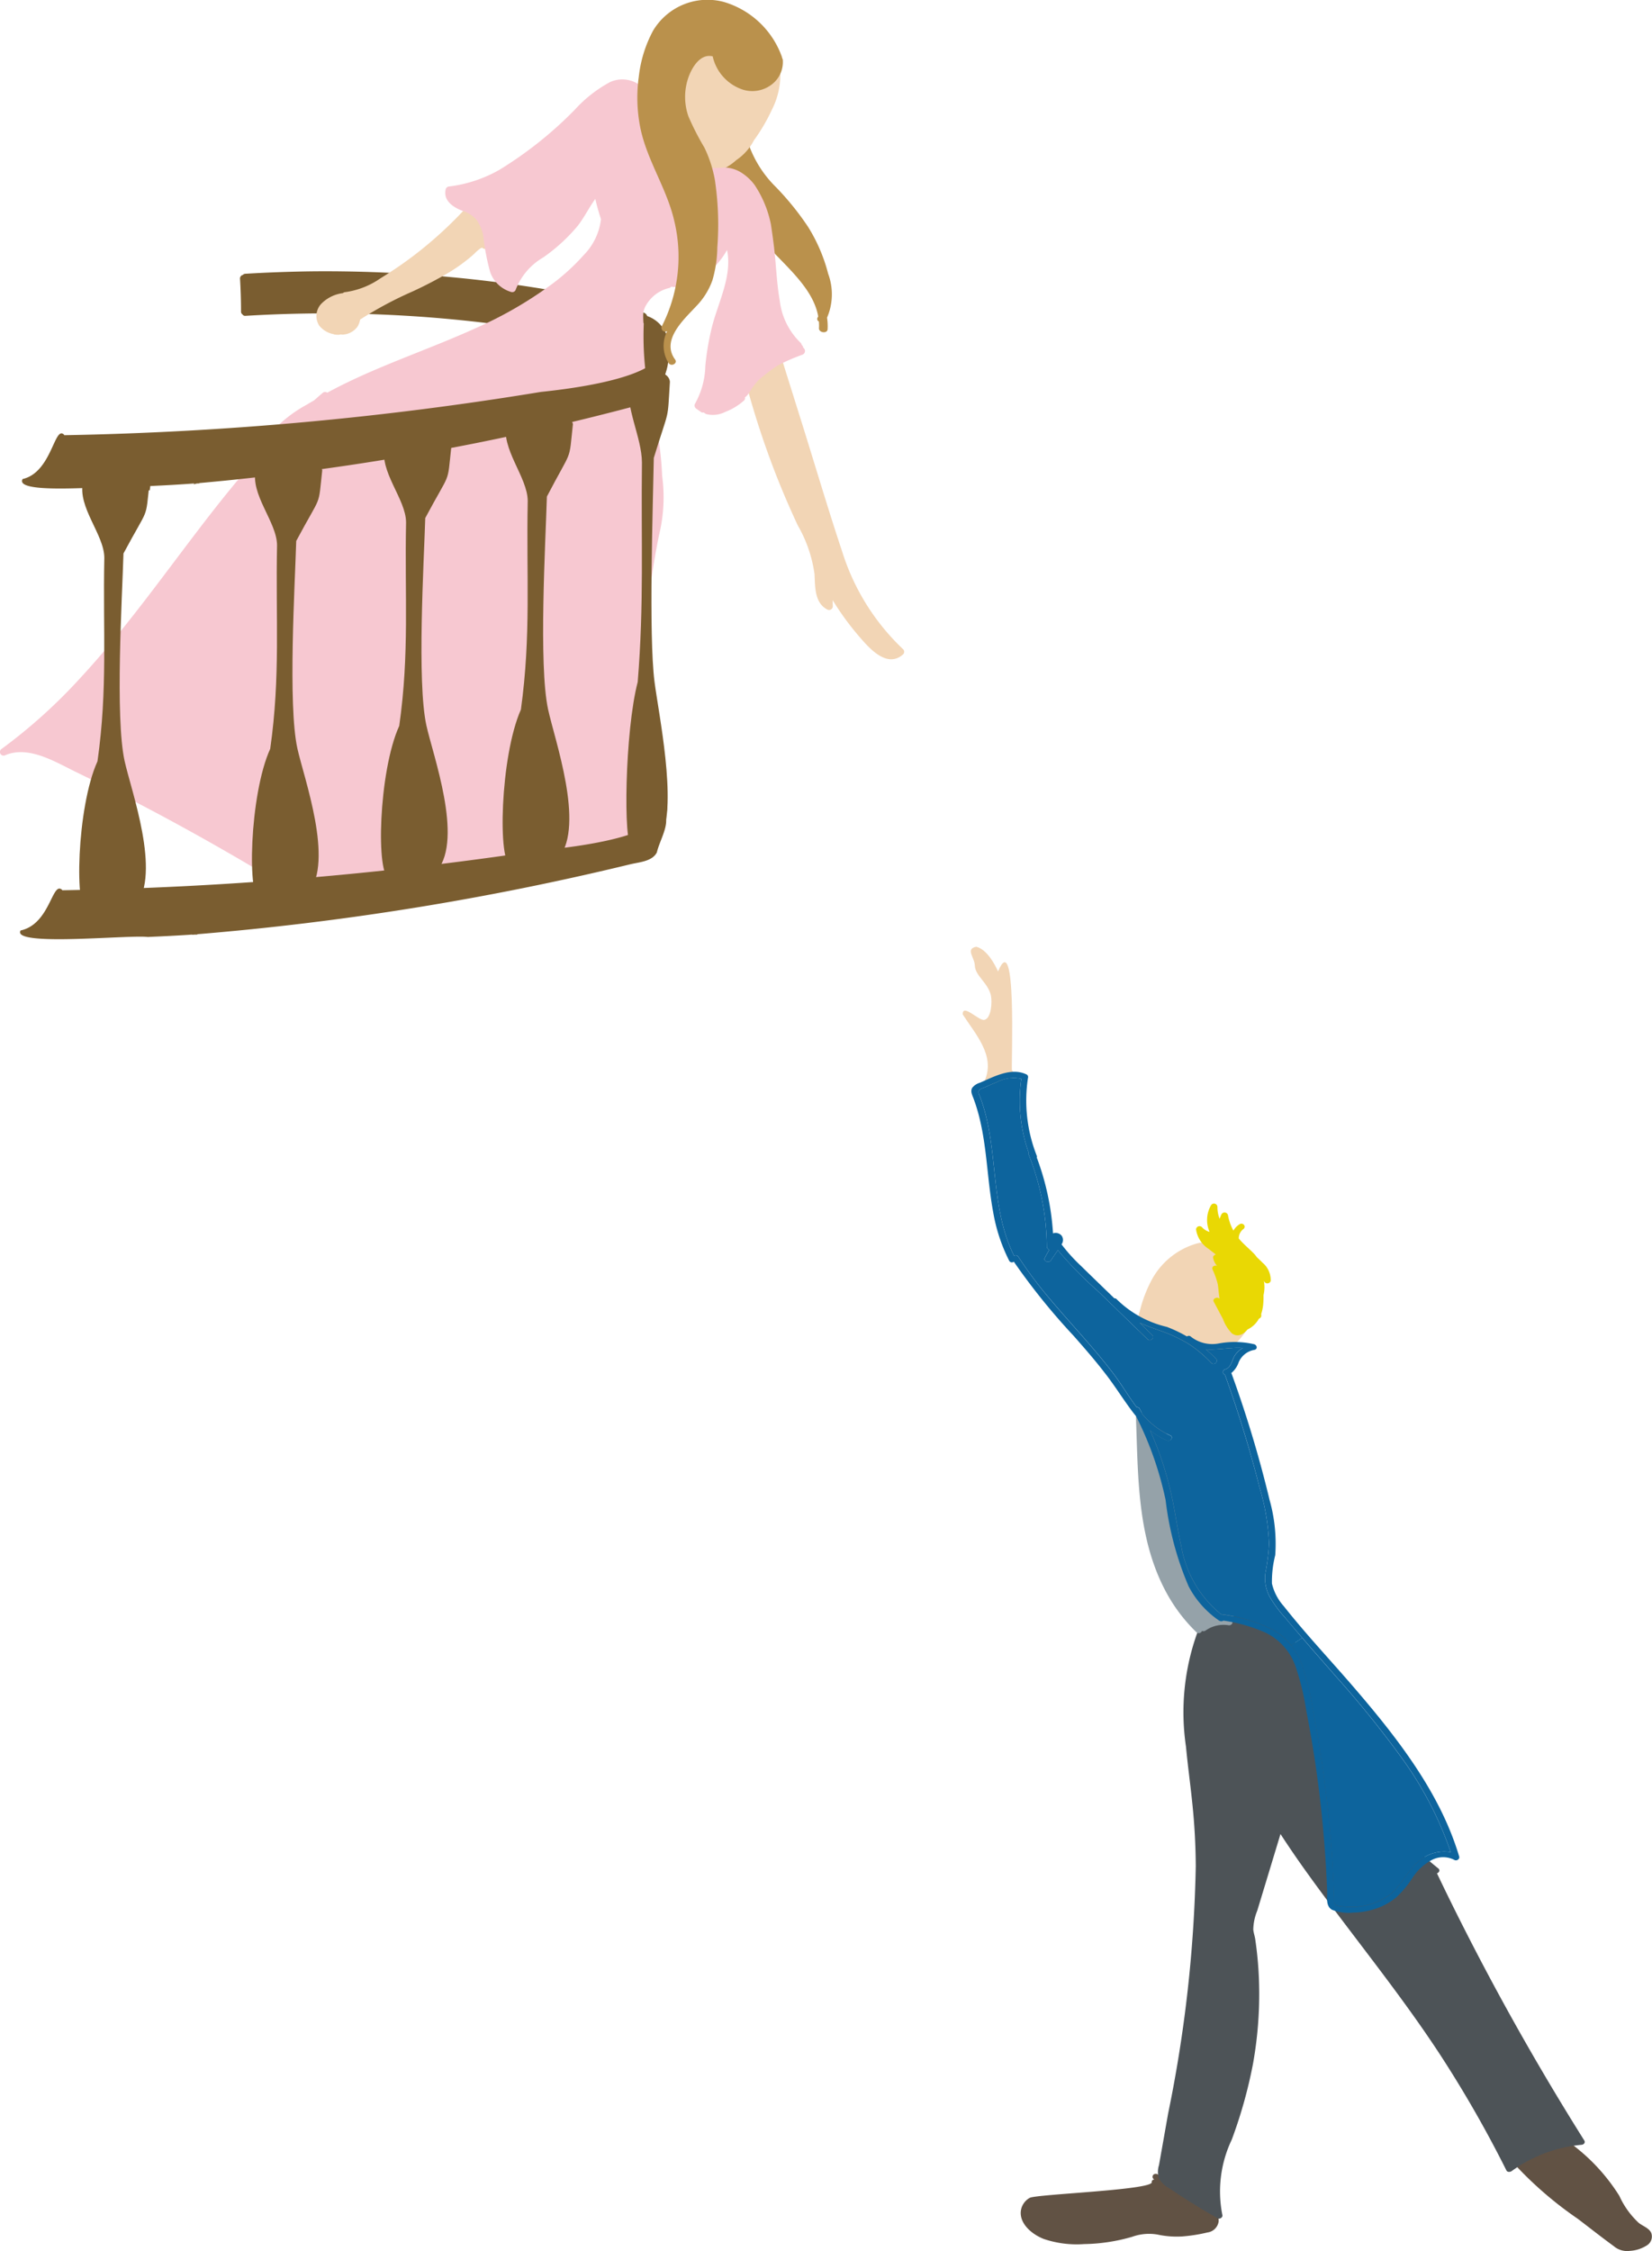
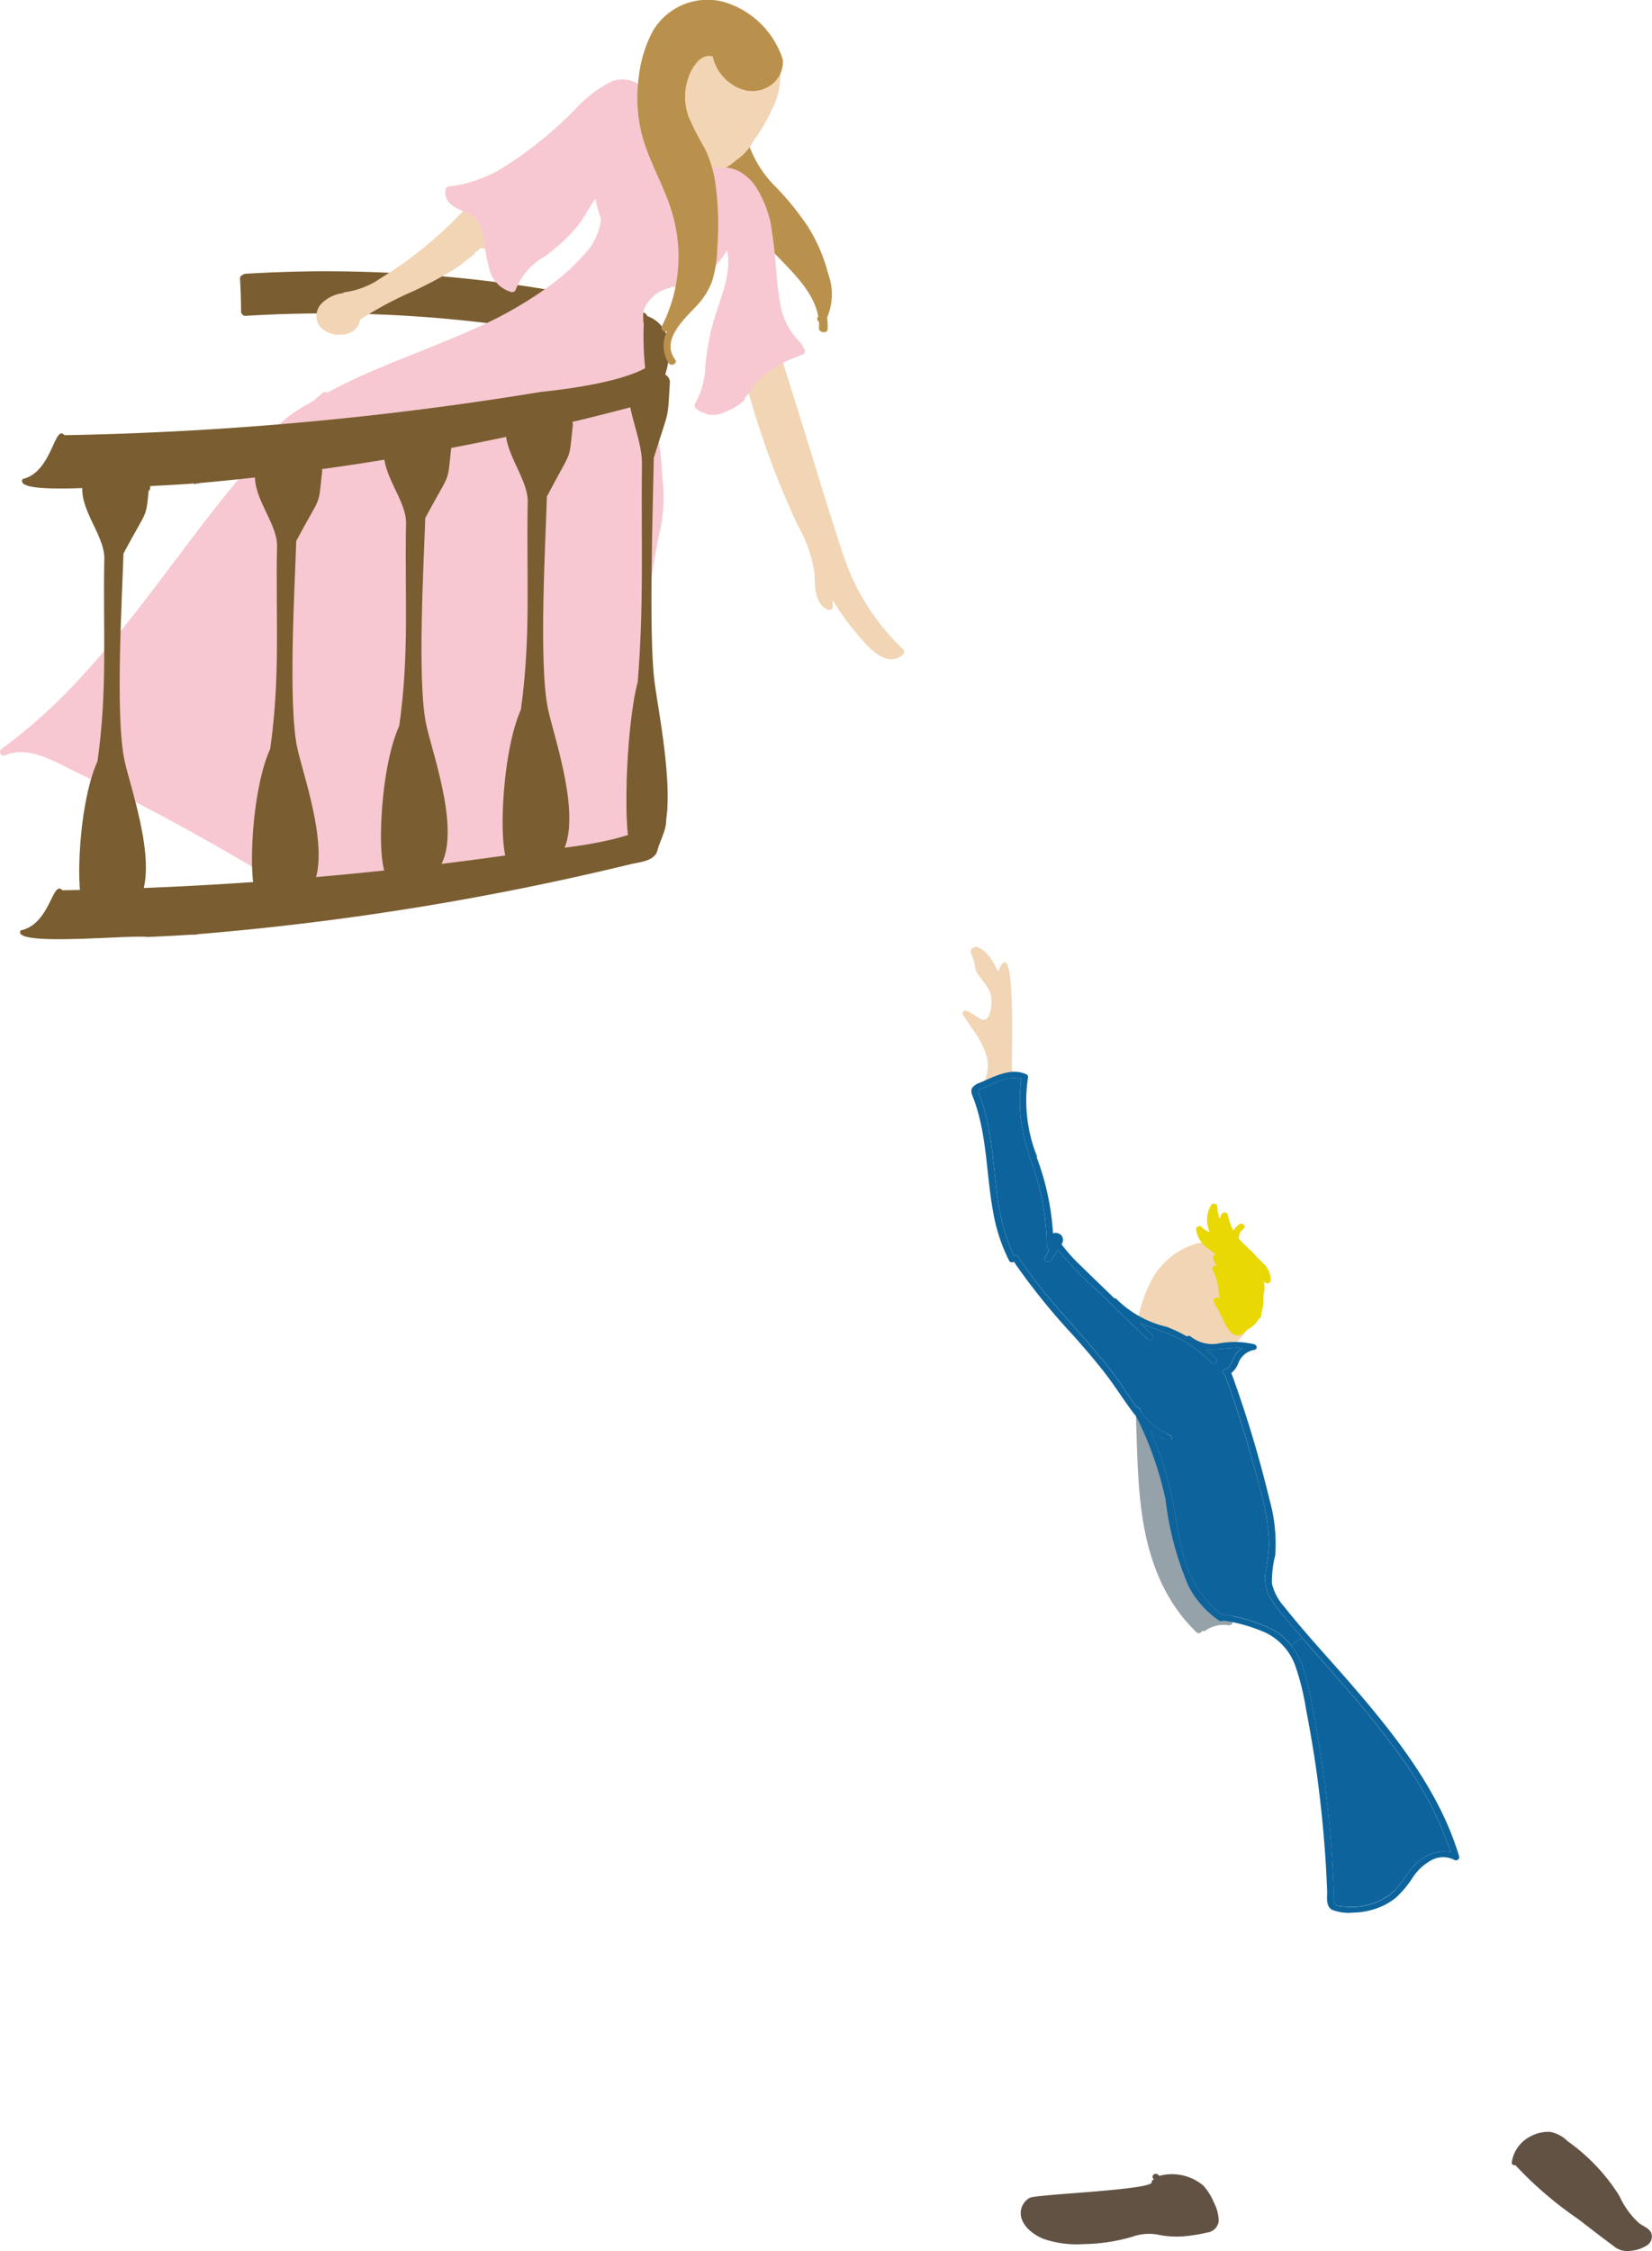
<svg xmlns="http://www.w3.org/2000/svg" viewBox="0 0 100.336 136.664">
  <g id="レイヤー_2" data-name="レイヤー 2">
    <g id="レイヤー_1-2" data-name="レイヤー 1">
      <g id="il_stage">
        <path d="M40.335,20.751a2.444,2.444,0,0,0-.491-.581c-.233-.213-.465-.431-.7-.65l0-.213a.277.277,0,0,0-.074-.2c0,.19.015.381.016.571a.332.332,0,0,1-.325.325.245.245,0,0,1-.054-.01c.006.391.011.781.017,1.173,0,.3.009.613.013.916a1.908,1.908,0,0,0,.014.427.3.3,0,0,0,.281.245,1.171,1.171,0,0,0,.656-.1,1.465,1.465,0,0,0,.474-.49,1.632,1.632,0,0,0,.312-.719A1.157,1.157,0,0,0,40.335,20.751Z" style="fill:#7a5d30" />
        <path d="M33.643,17.621a.21.21,0,0,0-.312.009.186.186,0,0,0-.1-.05A82.414,82.414,0,0,0,18.94,16.473q-2.024.027-4.037.147a.227.227,0,0,0-.156.072.219.219,0,0,0-.17.214q.062,1.005.063,2.01a.2.2,0,0,0,.089.174.186.186,0,0,0,.174.085,81.144,81.144,0,0,1,14.164.379c1.022.116,2.045.259,3.063.415a.2.2,0,0,0,.183.036c.009,0,.013,0,.017,0,.259.04.523.075.786.12.282.045.4-.384.116-.429a1.025,1.025,0,0,0-.111-.017.248.248,0,0,1,.062-.027,1.622,1.622,0,0,0,.675-.5A1.219,1.219,0,0,0,33.643,17.621Z" style="fill:#7a5d30" />
        <path d="M41.384,12.772l-.264-1.234a.226.226,0,0,0-.275-.156.229.229,0,0,0-.156.275l.264,1.234a.224.224,0,1,0,.431-.119Z" style="fill:#f7c8d1" />
        <path d="M54.852,39.415a13.834,13.834,0,0,1-3.7-5.925c-.839-2.514-1.589-5.055-2.38-7.587l-1.366-4.358a.14.14,0,0,0-.031-.062.227.227,0,0,0-.121-.241.214.214,0,0,0-.2-.009l0-.009a.82.82,0,0,0-.139-.17.776.776,0,0,0-.37-.187,1.386,1.386,0,0,0-.826.129,1.626,1.626,0,0,0-1.009,1.371.986.986,0,0,0,.451.839.213.213,0,0,0,.142.032,52.6,52.6,0,0,0,1.88,5.715c.393.991.817,1.974,1.268,2.938a8.153,8.153,0,0,1,1.018,2.951c.041.755-.009,1.755.777,2.162a.226.226,0,0,0,.335-.192l-.009-.376a17.032,17.032,0,0,0,1.692,2.3c.594.684,1.644,1.84,2.59.987A.218.218,0,0,0,54.852,39.415Z" style="fill:#f2d5b5" />
        <path d="M29.6,13.535a2.694,2.694,0,0,0-1.152-.991.23.23,0,0,0-.308.08.248.248,0,0,0-.013.188,24.431,24.431,0,0,1-3.188,2.848c-.59.438-1.2.849-1.826,1.233a4.937,4.937,0,0,1-2.157.844.191.191,0,0,0-.125.058,2.224,2.224,0,0,0-1.326.656,1.087,1.087,0,0,0-.121,1.313,1.466,1.466,0,0,0,.9.527c0,.008.009.014.011.022a.341.341,0,0,1,.055,0h-.008a1.966,1.966,0,0,0,.266.012.312.312,0,0,1,.106-.021.3.3,0,0,1,.061.012,1.192,1.192,0,0,0,.933-.477,1.256,1.256,0,0,0,.165-.438,22.575,22.575,0,0,1,3.153-1.692A24.278,24.278,0,0,0,27.3,16.522a10.238,10.238,0,0,0,1-.692c.178-.138.348-.277.509-.428a2.263,2.263,0,0,1,.4-.34.19.19,0,0,0,.076-.027.213.213,0,0,0,.317.014A1.2,1.2,0,0,0,29.6,13.535Z" style="fill:#f2d5b5" />
        <path d="M50.3,16.622a10.1,10.1,0,0,0-1.226-2.857,17.02,17.02,0,0,0-1.952-2.412,6.835,6.835,0,0,1-1.587-2.416l.005,0-.082-.742A.253.253,0,0,0,45.166,8a.332.332,0,0,0-.134.055.912.912,0,0,0-1,.3,1.685,1.685,0,0,0-.189.968c-.011.437-.016.878.01,1.311a5.034,5.034,0,0,0,.658,2.344A7.714,7.714,0,0,0,46.3,14.809a.234.234,0,0,0,.242.041c1.209,1.344,2.852,2.654,3.154,4.364-.009.014-.018.033-.027.048a.166.166,0,0,0,.065.253,2.63,2.63,0,0,1,.008.408c-.017.285.512.347.524.063a3.437,3.437,0,0,0-.035-.7A3.571,3.571,0,0,0,50.3,16.622Z" style="fill:#ba914c" />
        <path d="M47.338,3.806A2.877,2.877,0,0,0,45.909,1.77C44.2.9,42.238,2.163,41.323,3.6a5.78,5.78,0,0,0-.857,2.509.248.248,0,0,0-.184-.014.232.232,0,0,0-.339.122c-.567,1.71.634,4.179,2.559,4.327a3.123,3.123,0,0,0,2.215-.822A3.254,3.254,0,0,0,45.77,8.557a.212.212,0,0,0,.023-.041,11.011,11.011,0,0,0,1.1-1.879A4.646,4.646,0,0,0,47.338,3.806Z" style="fill:#f2d5b5" />
        <path d="M48.787,21.11a.29.29,0,0,0-.1-.177.2.2,0,0,0-.072-.133,4.233,4.233,0,0,1-1.255-2.545c-.192-1.094-.223-2.219-.357-3.322-.053-.436-.115-.871-.179-1.3a6.644,6.644,0,0,0-.994-2.406,3,3,0,0,0-.823-.759,2.053,2.053,0,0,0-1-.3,6.675,6.675,0,0,1-1.455-.018,3.386,3.386,0,0,1-1.97-1.809c-.486-.9-.87-1.853-1.272-2.79.009,0,.013,0,.018,0a.533.533,0,0,1,.085.031.037.037,0,0,1,.022.009.342.342,0,0,1,.036.014c.058.031.111.062.165.1l.027.022a.111.111,0,0,1,.022.018.485.485,0,0,1,.071.067.577.577,0,0,1,.058.067l.005,0,0,0c.014.018.023.031.036.049a.225.225,0,0,0,.3.081.222.222,0,0,0,.08-.3,1.461,1.461,0,0,0-1.214-.648c-.009,0-.023,0-.032,0h-.049a1.367,1.367,0,0,0-.2.027,1.8,1.8,0,0,0-1.683-.107,8,8,0,0,0-2.144,1.678,23.735,23.735,0,0,1-4.59,3.657,8.221,8.221,0,0,1-3.036,1.005.226.226,0,0,0-.214.161c-.175.687.446,1.1,1,1.312a1.788,1.788,0,0,1,.893.585,2.524,2.524,0,0,1,.384.916,13.682,13.682,0,0,0,.42,2.219,1.92,1.92,0,0,0,1.285,1.214.223.223,0,0,0,.273-.156A3.878,3.878,0,0,1,33,15.625a10.734,10.734,0,0,0,2.094-1.92c.4-.518.684-1.108,1.063-1.63.094.415.21.826.344,1.228a3.715,3.715,0,0,1-1.049,2.183,12.781,12.781,0,0,1-1.961,1.786,24.161,24.161,0,0,1-4.625,2.662c-2.974,1.352-6.118,2.344-8.989,3.906a.224.224,0,0,0-.281.014c-.174.147-.344.3-.518.451-.147.089-.3.17-.446.263a8.142,8.142,0,0,0-3.563,3.84c-1.072,1.246-2.09,2.532-3.081,3.836-2.313,3.023-4.532,6.139-7.127,8.934A32.418,32.418,0,0,1,.106,45.46a.222.222,0,0,0,.223.384c1.411-.594,3.028.411,4.265,1.014Q6.7,47.882,8.782,48.974q4.152,2.184,8.171,4.626c.778.473,1.555.956,2.339,1.428a26.067,26.067,0,0,1,5.55-.858,95.691,95.691,0,0,0,9.7-1.707c1.888-.4,4.6-.989,4.962-3.253a.849.849,0,0,1,1.037-.589l.009,0A31.682,31.682,0,0,1,39.269,38.08a40.6,40.6,0,0,1,.768-5.635,9.688,9.688,0,0,0,.179-3.546,19.639,19.639,0,0,0-.688-4.424,18.9,18.9,0,0,1-.406-5.256.193.193,0,0,0-.072-.17,2.251,2.251,0,0,1,.125-.4,2.207,2.207,0,0,1,1.492-1.17.2.2,0,0,0,.1-.076c.063.009.125.018.188.023a.2.2,0,0,0,.161-.076,4.353,4.353,0,0,0,2.362-1.246,4.306,4.306,0,0,0,.678-.929c.326,1.514-.491,3.1-.879,4.537a15.964,15.964,0,0,0-.438,2.509,4.905,4.905,0,0,1-.625,2.286.231.231,0,0,0,.081.308l.272.192a.194.194,0,0,0,.178.032.507.507,0,0,0,.152.1A1.659,1.659,0,0,0,44.065,25a3.636,3.636,0,0,0,1.111-.674.18.18,0,0,0,.066-.2A.879.879,0,0,0,45.384,24c.137-.173.24-.37.371-.547a4.279,4.279,0,0,1,.3-.358,9.314,9.314,0,0,1,1.2-.917,11.7,11.7,0,0,1,1.482-.645A.24.24,0,0,0,48.787,21.11Z" style="fill:#f7c8d1" />
        <path d="M7.5,33.6c1.581-2.956,1.322-1.945,1.581-4.29-.131-.807-3.225-.748-3.648.063l-.384-.127c-.371,1.531,1.278,3.189,1.287,4.615-.092,4.47.213,7.933-.415,12.358-1.261,2.761-1.435,9.206-.582,9.261,1.316.084,2.4.143,2.908-.5C9.8,53,7.966,48.008,7.568,46.2,6.986,43.553,7.416,36.313,7.5,33.6Z" style="fill:#7a5d30" />
        <path d="M17.992,32.842c1.58-2.957,1.321-1.945,1.58-4.29-.131-.808-3.225-.748-3.648.062l-.384-.126c-.371,1.53,1.278,3.189,1.287,4.615-.091,4.47.214,7.933-.415,12.358-1.261,2.761-1.435,9.206-.582,9.261,1.316.084,2.4.143,2.908-.5,1.555-1.981-.278-6.973-.676-8.783C17.48,42.794,17.91,35.553,17.992,32.842Z" style="fill:#7a5d30" />
        <path d="M25.828,31.45c1.58-2.957,1.322-1.946,1.58-4.29-.13-.808-3.224-.748-3.648.062l-.384-.126c-.37,1.53,1.278,3.189,1.287,4.614-.091,4.47.214,7.934-.415,12.359-1.261,2.761-1.435,9.2-.581,9.26,1.316.085,2.4.144,2.908-.5,1.554-1.981-.278-6.973-.677-8.783C25.317,41.4,25.746,34.161,25.828,31.45Z" style="fill:#7a5d30" />
        <path d="M33.216,30.146c1.581-3.031,1.322-2,1.581-4.4-.131-.828-3.225-.767-3.648.064l-.384-.13c-.371,1.569,1.277,3.269,1.287,4.731-.092,4.582.213,8.133-.415,12.669-1.261,2.83-1.436,9.437-.582,9.493,1.316.087,2.4.147,2.908-.513,1.554-2.03-.278-7.148-.676-9C32.705,40.348,33.135,32.925,33.216,30.146Z" style="fill:#7a5d30" />
        <path d="M39.709,27.8c.979-3.186.819-2.1.979-4.624-.081-.87-2-.806-2.261.068l-.238-.137c-.229,1.65.792,3.438.8,4.975-.057,4.817.132,8.551-.257,13.32-.782,2.976-.89,9.923-.361,9.982.816.091,1.489.154,1.8-.54.963-2.135-.173-7.515-.42-9.467C39.392,38.528,39.658,30.724,39.709,27.8Z" style="fill:#7a5d30" />
        <path d="M39.309,19.188a.346.346,0,0,0-.239-.217,5.438,5.438,0,0,0,.011.638c4.1,3-4.138,3.965-6.237,4.186A200.308,200.308,0,0,1,3.906,26.421c-.005,0-.005-.009-.005-.018-.6-.645-.739,2.271-2.527,2.679-.6,1.065,6.28.3,7.305.438-.009.08-.018.156-.027.237.148.009.295.013.442.013.014-.089.023-.174.036-.263.893-.041,1.786-.09,2.675-.157a.234.234,0,0,0-.043.063.683.683,0,0,1,.355-.061c-.008-.008-.014-.017-.022-.024a157.783,157.783,0,0,0,26.339-4.639c.558-.139,1.313-.192,1.585-.782.159-.74.725-1.714.527-2.4A1.933,1.933,0,0,0,39.309,19.188Z" style="fill:#7a5d30" />
        <path d="M40.42,49.54c.382-.949-.406-1.758-1.237-2.125-.19-.424-.867-.137-.465.23,4.666,2.937-4.023,3.8-6,3.995A218.146,218.146,0,0,1,3.779,54.048s0-.008,0-.017c-.615-.592-.718,2.069-2.528,2.457-.589,1.009,6.727.237,7.755.4v-.007c.893-.037,1.786-.082,2.675-.143-.005,0-.006.01-.011.014a2.179,2.179,0,0,1,.325-.011.272.272,0,0,0-.024-.024,170.779,170.779,0,0,0,26.34-4.254c.558-.127,1.312-.176,1.585-.716C40.051,51.069,40.619,50.159,40.42,49.54Z" style="fill:#7a5d30" />
        <path d="M47.543,3.623a.267.267,0,0,0-.04-.1c-.005-.018-.005-.04-.009-.058A5.346,5.346,0,0,0,43.962.118a3.847,3.847,0,0,0-4.3,1.75A7.659,7.659,0,0,0,38.8,4.641a9.316,9.316,0,0,0,.081,3.067c.393,2,1.616,3.715,2.072,5.707A9.274,9.274,0,0,1,40.2,19.8a.229.229,0,0,0,.321.3.242.242,0,0,0-.013.031,1.95,1.95,0,0,0,.107,1.92c.17.228.558,0,.389-.223-.876-1.183.544-2.443,1.277-3.233a4.349,4.349,0,0,0,.986-1.572,7.4,7.4,0,0,0,.3-2,18.209,18.209,0,0,0-.152-4.121,7.535,7.535,0,0,0-.634-1.943,16.3,16.3,0,0,1-.969-1.893,3.584,3.584,0,0,1-.036-2.259c.192-.612.71-1.572,1.5-1.389h.009a2.761,2.761,0,0,0,1.858,2.032,1.934,1.934,0,0,0,1.7-.3A1.711,1.711,0,0,0,47.543,3.623Z" style="fill:#ba914c" />
        <path d="M73.713,133.688a3.329,3.329,0,0,0-.64-1.013,2.976,2.976,0,0,0-2.684-.574.182.182,0,0,0-.189-.125.178.178,0,0,0-.094.339c-.086.011-.164.064-.152.164.054.478-7,.728-7.411.952a1.063,1.063,0,0,0-.546.849c-.049.742.677,1.366,1.4,1.648a6.254,6.254,0,0,0,2.442.31,11,11,0,0,0,2.922-.442,3.029,3.029,0,0,1,1.543-.136,5.547,5.547,0,0,0,1.494.114,9.706,9.706,0,0,0,1.539-.242.786.786,0,0,0,.681-.685A2.493,2.493,0,0,0,73.713,133.688Z" style="fill:#615244" />
        <path d="M100.289,135.557c-.131-.289-.5-.407-.751-.6a5.074,5.074,0,0,1-1.186-1.648A11.593,11.593,0,0,0,95.221,130a2.016,2.016,0,0,0-1.075-.574,2.239,2.239,0,0,0-1.141.249,2.111,2.111,0,0,0-1.186,1.609c-.012.124.107.178.222.164a22.6,22.6,0,0,0,3.788,3.255c.726.553,1.444,1.12,2.187,1.662a1.249,1.249,0,0,0,.977.285,2.147,2.147,0,0,0,1.067-.356A.633.633,0,0,0,100.289,135.557Z" style="fill:#615244" />
        <path d="M61.458,64.969c-.037-.571.3-8.724-.841-5.992-.2-.452-.686-1.347-1.323-1.5-.681.13-.094.66-.087,1.14.017.622.812,1.055.977,1.82.083.39.026,1.39-.4,1.48-.331.071-1.338-1.029-1.31-.328.772,1.194,1.97,2.48,1.352,3.971C59.81,66.4,62.067,65.639,61.458,64.969Z" style="fill:#f2d5b5" />
-         <path d="M96.223,129.947q-3.953-6.285-7.285-12.844-.855-1.68-1.662-3.374c.123-.042.21-.185.087-.292A24.246,24.246,0,0,1,84,110.145a9.114,9.114,0,0,1-1.207-1.993c-.324-.735-.558-1.5-.817-2.25a24.558,24.558,0,0,0-1.945-4.329A6.971,6.971,0,0,0,77.1,98.56a4.2,4.2,0,0,0-4.243.246.145.145,0,0,0,.008.249.186.186,0,0,0-.164.118,14.266,14.266,0,0,0-.669,6.868c.11,1.177.275,2.35.394,3.53q.191,1.862.2,3.73a81.908,81.908,0,0,1-1.679,15.013l-.369,2.086c-.062.346-.123.7-.185,1.042a1.357,1.357,0,0,0,0,.827,1.75,1.75,0,0,0,.669.61c.3.2.6.4.9.592.648.413,1.3.813,1.978,1.194.152.089.345-.057.3-.2a7.31,7.31,0,0,1,.574-4.572,28.647,28.647,0,0,0,1.285-4.582,23.892,23.892,0,0,0,.377-4.65,22.219,22.219,0,0,0-.16-2.347c-.024-.192-.049-.389-.078-.585s-.1-.388-.119-.584A3.163,3.163,0,0,1,76.36,116q.708-2.331,1.412-4.657.769,1.182,1.6,2.336c2.7,3.762,5.692,7.357,8.2,11.222a71.352,71.352,0,0,1,3.923,6.868c.057.114.234.1.32.036a8.535,8.535,0,0,1,4.239-1.594C96.2,130.2,96.305,130.072,96.223,129.947Z" style="fill:#4d5357" />
        <path d="M74.756,95.35a7.772,7.772,0,0,0-.554-2.735,21.048,21.048,0,0,0-1.461-2.5c-.542-.87-1.088-1.736-1.629-2.606a3.4,3.4,0,0,0-1.855-1.791.188.188,0,0,0-.251.179.153.153,0,0,0-.016.078c.143,3.62.049,7.46,1.9,10.8a9.965,9.965,0,0,0,1.781,2.321.205.205,0,0,0,.332-.082.238.238,0,0,0,.23-.032,1.9,1.9,0,0,1,1.363-.317.216.216,0,0,0,.254-.125.119.119,0,0,0,0-.075.138.138,0,0,0,.09-.146C74.883,97.329,74.821,96.342,74.756,95.35Z" style="fill:#95a2a9" />
        <path d="M76.33,79.487a4.656,4.656,0,0,0-.236-2.8.153.153,0,0,0-.076-.235l-.014,0L76,76.436a.307.307,0,0,1-.122-.217,3.588,3.588,0,0,0-3.208-.721,4.535,4.535,0,0,0-2.789,2.336,8.032,8.032,0,0,0-.668,1.824c-.006.014-.02.024-.026.045a2.9,2.9,0,0,0,.583,2.524,2.365,2.365,0,0,0,2.349,1.251,4.969,4.969,0,0,0,2.345-1.384A5.536,5.536,0,0,0,76.33,79.487Z" style="fill:#f2d5b5" />
        <path d="M76.6,79.774a2.684,2.684,0,0,0,.12-.569,4.814,4.814,0,0,0,.02-.576,2.038,2.038,0,0,0,.019-.876c.008.019.02.031.025.048a.215.215,0,0,0,.394-.037,1.381,1.381,0,0,0-.5-1.109c-.108-.115-.229-.223-.344-.333-.044-.055-.078-.111-.128-.165-.312-.332-.682-.62-.968-.969a.7.7,0,0,1,.283-.574c.191-.149-.02-.424-.242-.286a1.068,1.068,0,0,0-.366.383,3.038,3.038,0,0,1-.331-.947.216.216,0,0,0-.391-.05,1.846,1.846,0,0,0-.114.28,1.872,1.872,0,0,1-.135-.721.209.209,0,0,0-.39-.1,1.794,1.794,0,0,0-.086,1.617.976.976,0,0,1-.452-.276.211.211,0,0,0-.371.124,1.709,1.709,0,0,0,.791,1.2c.13.107.274.212.41.326-.1.022-.18.107-.165.194a1.016,1.016,0,0,0,.237.491c-.152-.054-.345.056-.271.22a4.939,4.939,0,0,1,.3.823c.053.234.06.47.091.7.011.086.023.168.039.252l-.036-.025c-.154-.1-.41.039-.322.205.188.347.371.7.558,1.047a2.435,2.435,0,0,0,.542.874c.369.273.714.049.954-.233a1.549,1.549,0,0,0,.688-.65.213.213,0,0,0,.064-.038C76.624,79.948,76.609,79.873,76.6,79.774Z" style="fill:#e9d804" />
        <path d="M88.626,112.712c.046.142-.147.292-.3.2a1.489,1.489,0,0,0-1.416.036,3.175,3.175,0,0,0-1.133,1.076,6.214,6.214,0,0,1-.985,1.174,3.839,3.839,0,0,1-1.255.684,4.485,4.485,0,0,1-1.346.232,2.736,2.736,0,0,1-1.285-.171c-.4-.218-.291-.774-.3-1.116q-.03-.786-.077-1.576-.192-3.151-.653-6.284-.24-1.582-.546-3.159a15.505,15.505,0,0,0-.665-2.7,3.591,3.591,0,0,0-1.772-1.976,9.622,9.622,0,0,0-2.586-.745.24.24,0,0,1-.262,0,5.751,5.751,0,0,1-1.851-2.078,18.823,18.823,0,0,1-1.4-5.246A20.661,20.661,0,0,0,69,85.977c-.107-.128-.209-.26-.312-.4-.537-.724-1.009-1.487-1.567-2.2-.6-.781-1.256-1.534-1.913-2.279a39.572,39.572,0,0,1-3.632-4.5.187.187,0,0,1-.279-.053,10.4,10.4,0,0,1-.976-2.96c-.345-1.851-.366-3.741-.8-5.581a10.47,10.47,0,0,0-.4-1.333c-.078-.2-.193-.428-.069-.635a.947.947,0,0,1,.472-.307c.833-.356,1.887-.948,2.823-.5a.173.173,0,0,1,.09.2,9.113,9.113,0,0,0,.534,4.742.159.159,0,0,1,0,.107,15.87,15.87,0,0,1,.985,4.6.478.478,0,0,1,.517.132.447.447,0,0,1,0,.535,10.318,10.318,0,0,0,1.173,1.3c.468.46.944.917,1.412,1.373.209.2.414.4.62.6a.194.194,0,0,1,.164.078,6.406,6.406,0,0,0,3.028,1.659,8.308,8.308,0,0,1,1.219.581.186.186,0,0,1,.246.018,2.107,2.107,0,0,0,1.675.41,5.288,5.288,0,0,1,2.171.046c.172.057.217.3,0,.342a1.26,1.26,0,0,0-.948.753,1.474,1.474,0,0,1-.452.656.1.1,0,0,1,.021.032,70.766,70.766,0,0,1,2.306,7.663,9.8,9.8,0,0,1,.345,3.36,6.471,6.471,0,0,0-.2,1.722,3.132,3.132,0,0,0,.722,1.376c1.3,1.648,2.762,3.2,4.145,4.8C84.855,105.48,87.473,108.835,88.626,112.712Zm-2.38.221a2.327,2.327,0,0,1,1.867-.489,21.647,21.647,0,0,0-2.987-5.737,61.548,61.548,0,0,0-3.956-4.9c-.69-.791-1.387-1.579-2.073-2.375-.012-.01-.02-.025-.032-.035-.345-.4-.682-.792-1.018-1.2a7.448,7.448,0,0,1-.924-1.251,2.359,2.359,0,0,1-.262-1.495,12.19,12.19,0,0,0,.217-1.726A13.853,13.853,0,0,0,76.5,90.3q-.874-3.445-2.093-6.815c0-.007,0-.01,0-.018a.174.174,0,0,1,.016-.338c.361-.1.419-.606.587-.856a1.505,1.505,0,0,1,.472-.435c-.727-.054-1.531.132-2.245.075.213.182.423.374.624.577.168.175-.123.428-.291.254a7.528,7.528,0,0,0-1.429-1.188,9.023,9.023,0,0,0-1.764-.8c-.39-.139-.78-.282-1.158-.446.255.246.509.492.764.742.176.167-.111.421-.287.249q-1.5-1.449-2.992-2.9a23.746,23.746,0,0,1-2.454-2.5c-.144.207-.283.414-.427.624-.115.168-.464.05-.373-.139,0-.014.016-.028.02-.042l.012-.018a4.872,4.872,0,0,1,.259-.464.179.179,0,0,1-.16-.167,15.455,15.455,0,0,0-1.092-5.571.126.126,0,0,1,0-.114,9.444,9.444,0,0,1-.459-4.514,2.168,2.168,0,0,0-1.482.2c-.258.1-.513.218-.767.329-.123.049-.279.085-.333.2s.029.239.074.353c1.182,3.135.55,6.608,2.069,9.661a.2.2,0,0,1,.262.064,24.536,24.536,0,0,0,1.966,2.621c1.252,1.487,2.614,2.906,3.784,4.443.492.645.923,1.394,1.44,2.075a.166.166,0,0,1,.177.09c.057.106.11.217.164.328a4.7,4.7,0,0,0,1.678,1.283c.238.1.033.41-.2.307a4.226,4.226,0,0,1-1.014-.62c.234.527.452,1.066.641,1.608a21.166,21.166,0,0,1,.73,2.656c.185.913.312,1.837.521,2.746a6.8,6.8,0,0,0,2.43,4.172.114.114,0,0,1,.032,0,9.836,9.836,0,0,1,3.1.928,3.733,3.733,0,0,1,1.116.952,4.424,4.424,0,0,1,.681,1.23,17.377,17.377,0,0,1,.661,2.774c.2,1.027.369,2.054.525,3.081q.462,3.129.653,6.284c.029.527.057,1.052.078,1.576l.012.438a.582.582,0,0,0,.054.325c.106.143.463.146.644.157a3.964,3.964,0,0,0,2.7-.735C85.175,114.423,85.483,113.518,86.246,112.933Z" style="fill:#0d649d" />
        <path d="M88.113,112.444a2.327,2.327,0,0,0-1.867.489c-.763.585-1.071,1.49-1.826,2.082a3.964,3.964,0,0,1-2.7.735c-.181-.011-.538-.014-.644-.157a.582.582,0,0,1-.054-.325l-.012-.438c-.021-.524-.049-1.049-.078-1.576q-.191-3.151-.653-6.284c-.156-1.027-.328-2.054-.525-3.081a17.377,17.377,0,0,0-.661-2.774,4.424,4.424,0,0,0-.681-1.23l.681-.45c.686.8,1.383,1.584,2.073,2.375a61.548,61.548,0,0,1,3.956,4.9A21.647,21.647,0,0,1,88.113,112.444Z" style="fill:#0d649d" />
        <path d="M79.1,99.435l-.681.45a3.733,3.733,0,0,0-1.116-.952,9.836,9.836,0,0,0-3.1-.928.114.114,0,0,0-.032,0,6.8,6.8,0,0,1-2.43-4.172c-.209-.909-.336-1.833-.521-2.746a21.166,21.166,0,0,0-.73-2.656c-.189-.542-.407-1.081-.641-1.608a4.226,4.226,0,0,0,1.014.62c.238.1.443-.207.2-.307a4.7,4.7,0,0,1-1.678-1.283c-.054-.111-.107-.222-.164-.328a.166.166,0,0,0-.177-.09c-.517-.681-.948-1.43-1.44-2.075-1.17-1.537-2.532-2.956-3.784-4.443A24.536,24.536,0,0,1,61.853,76.3a.2.2,0,0,0-.262-.064c-1.519-3.053-.887-6.526-2.069-9.661-.045-.114-.127-.235-.074-.353s.21-.15.333-.2c.254-.111.509-.225.767-.329a2.168,2.168,0,0,1,1.482-.2,9.444,9.444,0,0,0,.459,4.514.126.126,0,0,0,0,.114,15.455,15.455,0,0,1,1.092,5.571.179.179,0,0,0,.16.167,4.872,4.872,0,0,0-.259.464l-.012.018c0,.014-.016.028-.02.042-.091.189.258.307.373.139.144-.21.283-.417.427-.624A23.746,23.746,0,0,0,66.7,78.4q1.5,1.455,2.992,2.9c.176.172.463-.082.287-.249-.255-.25-.509-.5-.764-.742.378.164.768.307,1.158.446a9.023,9.023,0,0,1,1.764.8,7.528,7.528,0,0,1,1.429,1.188c.168.174.459-.079.291-.254-.2-.2-.411-.395-.624-.577.714.057,1.518-.129,2.245-.075a1.505,1.505,0,0,0-.472.435c-.168.25-.226.759-.587.856a.174.174,0,0,0-.016.338c0,.008,0,.011,0,.018Q75.619,86.852,76.5,90.3a13.853,13.853,0,0,1,.578,3.43,12.19,12.19,0,0,1-.217,1.726,2.359,2.359,0,0,0,.262,1.495,7.448,7.448,0,0,0,.924,1.251c.336.4.673.8,1.018,1.2C79.077,99.41,79.085,99.425,79.1,99.435Z" style="fill:#0d649d" />
      </g>
    </g>
  </g>
</svg>